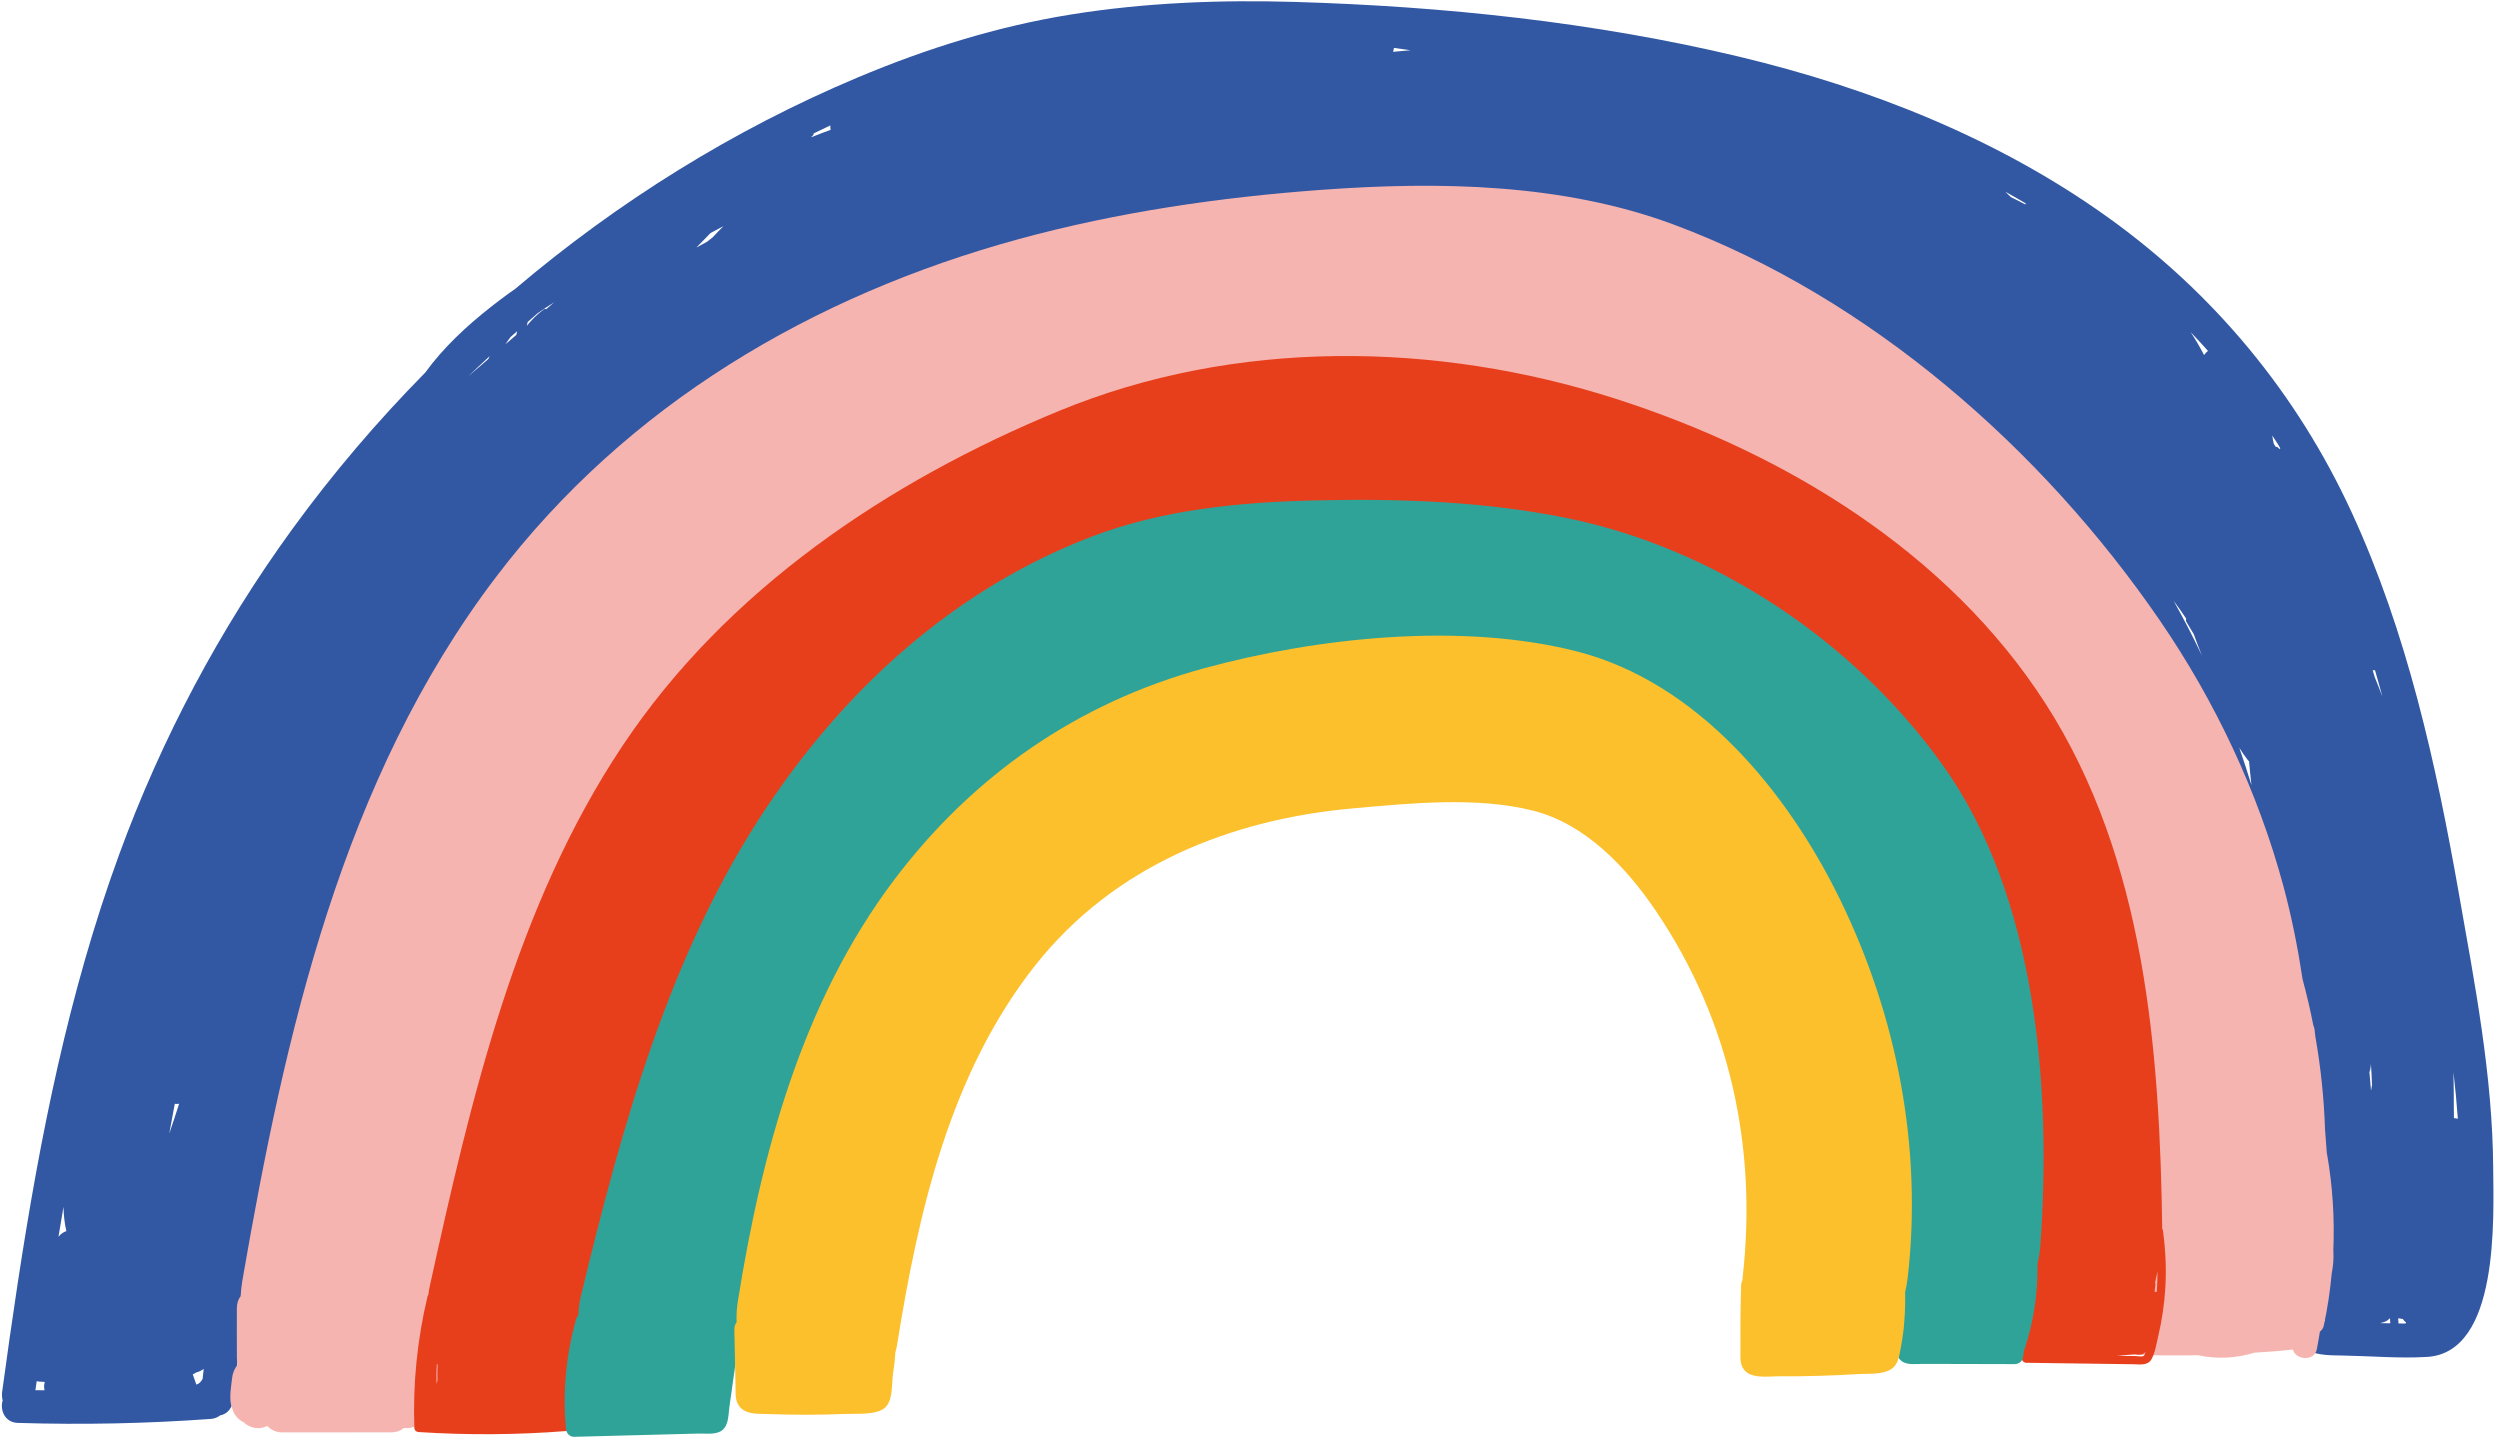
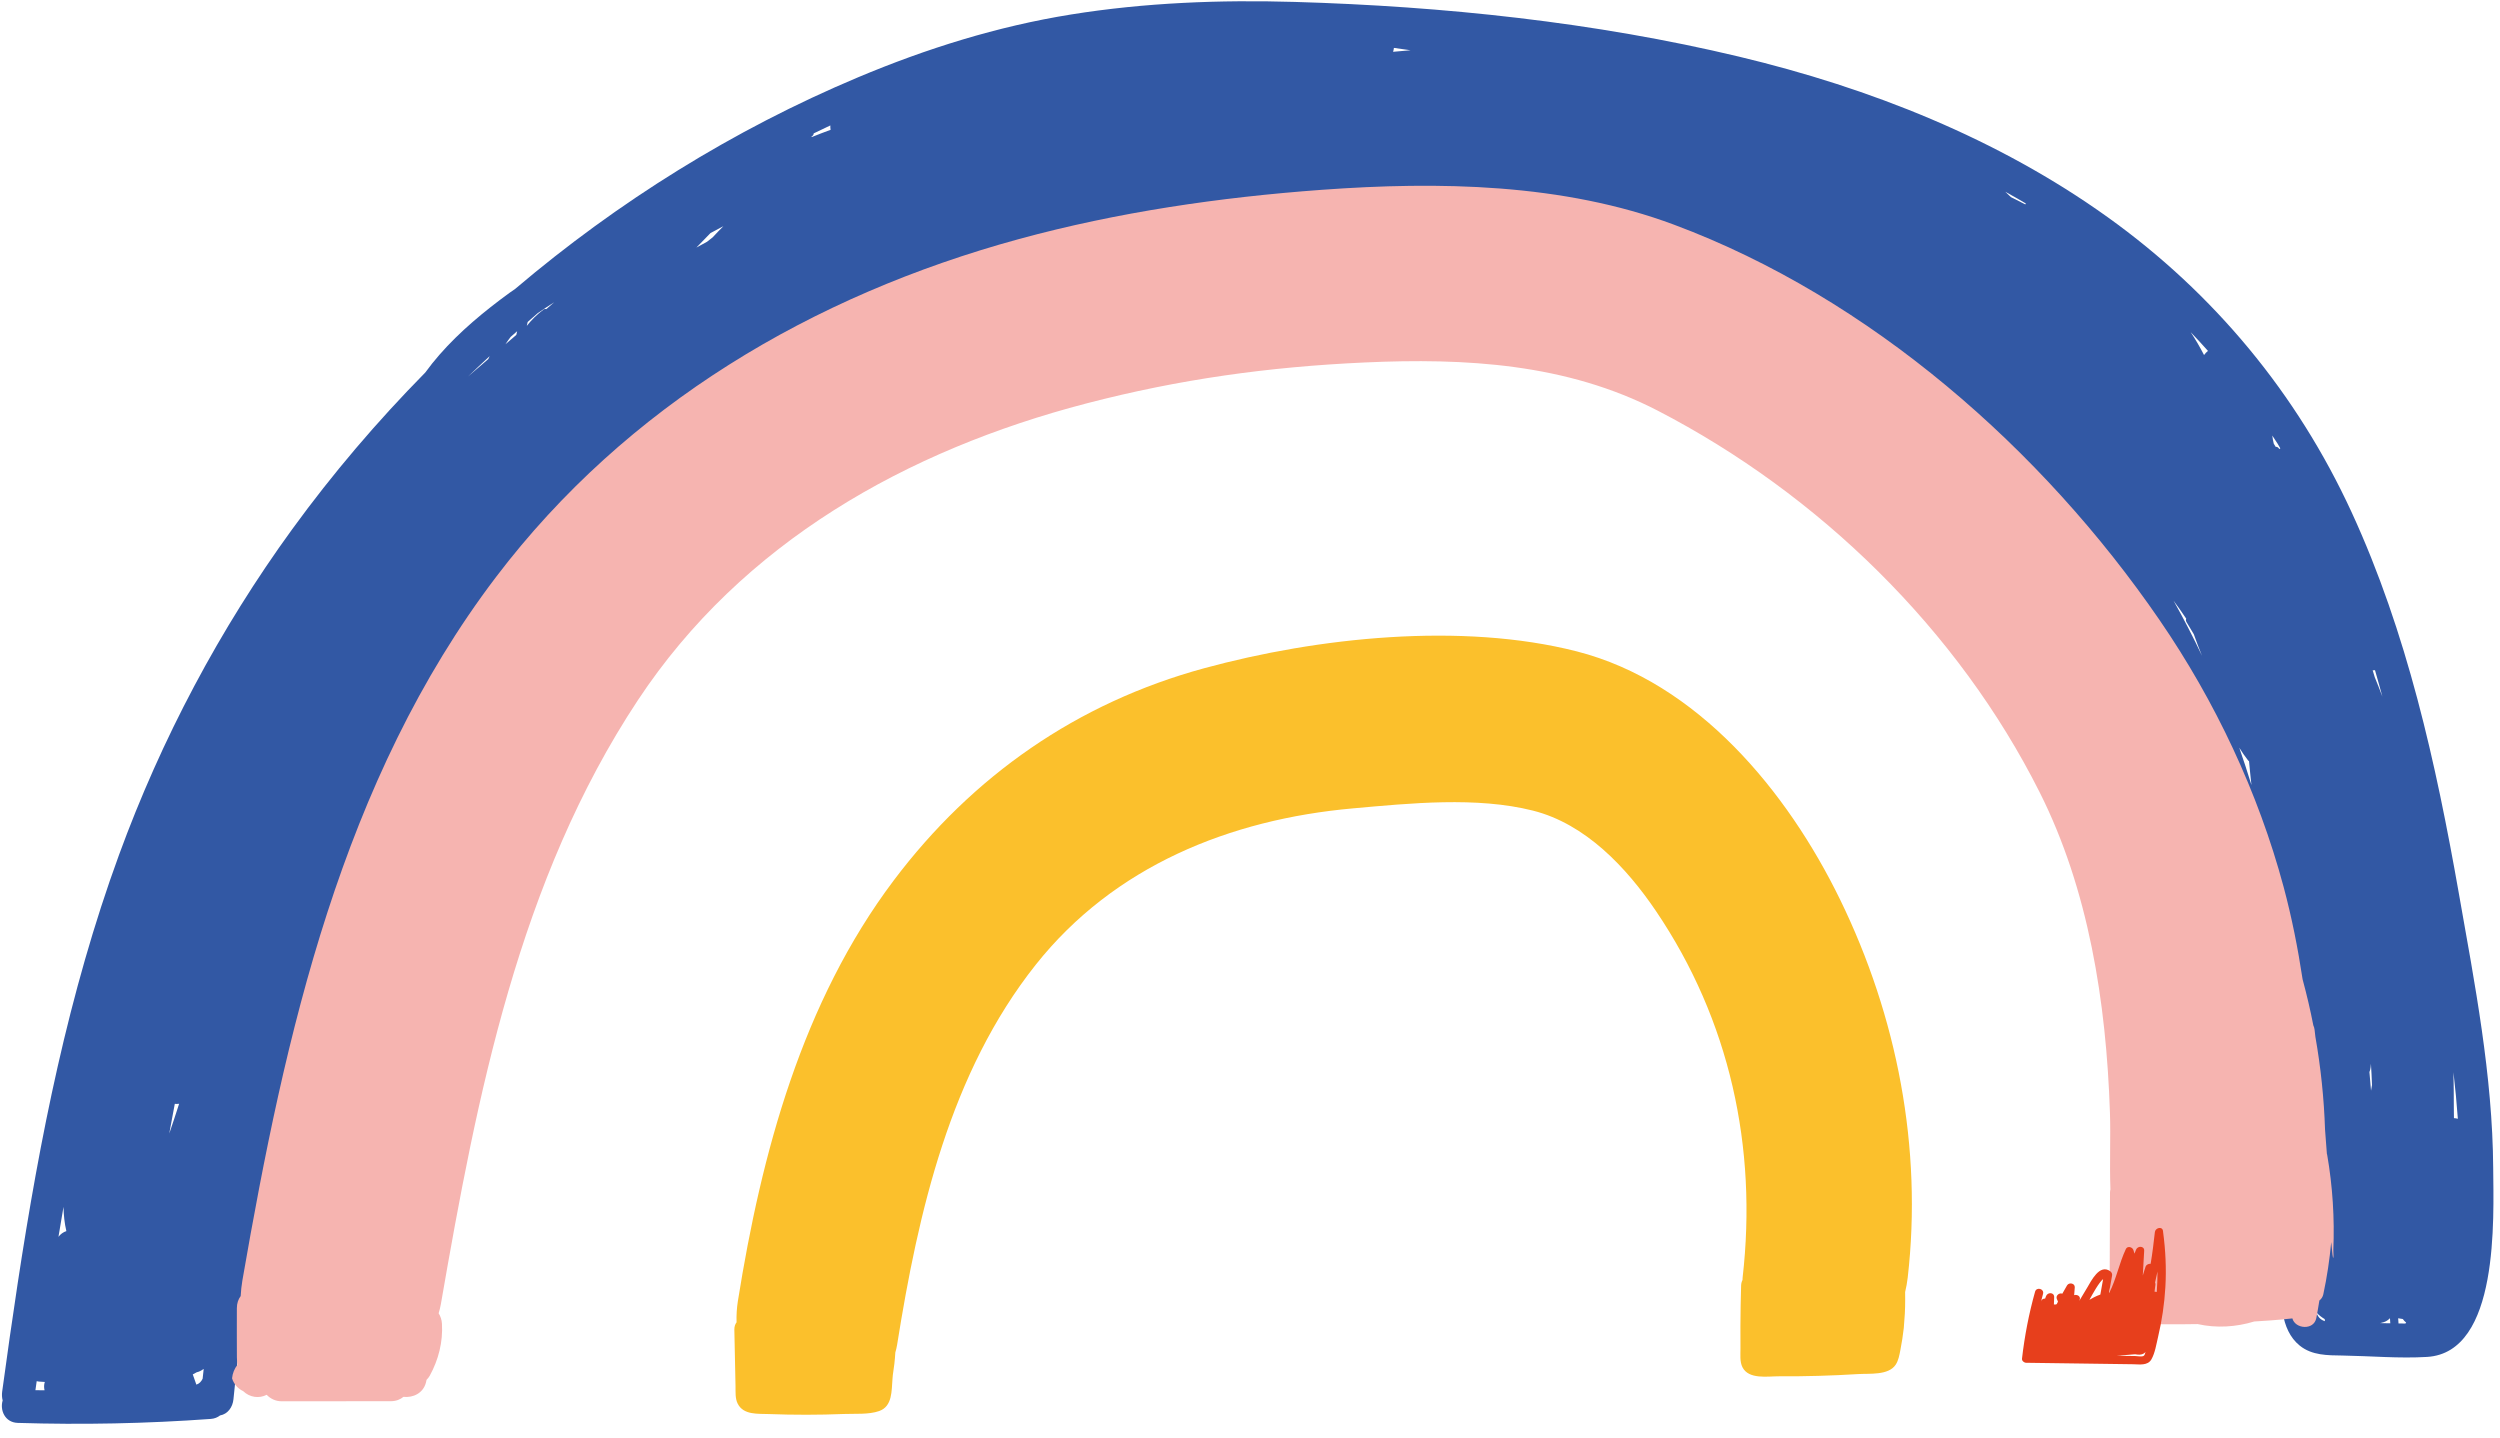
<svg xmlns="http://www.w3.org/2000/svg" height="231.5" preserveAspectRatio="xMidYMid meet" version="1.0" viewBox="-0.3 -0.2 402.6 231.5" width="402.6" zoomAndPan="magnify">
  <g id="change1_1">
    <path d="M401.204,187.901c-0.095-14.919-2.96-29.641-5.541-44.281c-3.691-20.942-8.325-41.932-17.263-61.338 c-8.807-19.12-22.168-35.247-39.275-47.503c-17.699-12.681-38.297-20.819-59.381-25.859c-23.279-5.564-47.608-8.106-71.508-8.81 c-12.067-0.355-24.167,0.109-36.099,2.03c-11.822,1.903-23.257,5.485-34.28,10.12c-20.053,8.433-38.654,20.029-55.198,34.069 c-0.313,0.222-0.636,0.429-0.945,0.656c-4.028,2.943-7.961,6.186-11.251,9.953c-0.795,0.911-1.56,1.86-2.272,2.847 c-7.745,7.865-14.928,16.29-21.424,25.226c-11.698,16.093-21.071,33.777-27.902,52.46c-8.141,22.264-12.758,45.624-16.319,69.003 c-0.884,5.8-1.702,11.611-2.497,17.424c-0.068,0.497-0.04,0.987,0.079,1.437c-0.467,1.531,0.34,3.544,2.431,3.609 c10.367,0.323,20.741,0.11,31.086-0.639c0.605-0.044,1.098-0.254,1.488-0.56c1.261-0.225,2.038-1.349,2.163-2.613 c3.588-36.294,11.37-73.096,28.712-105.485c8.533-15.937,19.389-30.574,32.683-42.862c13.336-12.326,28.89-22.181,45.562-29.348 c36.085-15.511,76.882-17.279,114.714-7.438c19.303,5.021,38.56,12.735,54.985,24.186c15.292,10.66,26.852,25.502,34.963,42.182 c8.771,18.037,13.328,37.879,15.613,57.721c1.237,10.737,1.86,21.535,2.22,32.334c0.163,4.892-0.218,10.034,0.575,14.869 c0.326,1.987,1.125,3.916,2.724,5.206c1.99,1.605,4.487,1.561,6.921,1.6c4.483,0.073,9.112,0.494,13.586,0.223 C402.24,217.612,401.255,195.906,401.204,187.901z M6.873,223.692c-0.489-0.008-0.979-0.005-1.468-0.016 c0.067-0.484,0.137-0.968,0.204-1.452c0.109,0.021,0.212,0.051,0.328,0.061c0.327,0.03,0.654,0.044,0.981,0.066 C6.771,222.777,6.769,223.241,6.873,223.692z M9.116,198.977c0.267-1.608,0.53-3.217,0.81-4.823 c0.026,1.293,0.161,2.644,0.461,3.905C9.878,198.223,9.449,198.539,9.116,198.977z M26.959,182.343 c0.296-1.592,0.593-3.185,0.889-4.778c0.231,0.024,0.464,0.015,0.697-0.015C28.035,179.154,27.507,180.752,26.959,182.343z M32.333,221.821c-0.208,0.46-0.557,0.828-1.012,0.958c-0.205-0.544-0.398-1.092-0.577-1.644c0.211-0.115,0.424-0.224,0.633-0.344 c0.38-0.081,0.752-0.262,1.101-0.534c0.006,0.02,0.013,0.039,0.018,0.059C32.441,220.819,32.387,221.32,32.333,221.821z M78.334,57.626c-1.086,0.936-2.172,1.872-3.259,2.808c1.141-1.113,2.315-2.191,3.48-3.279 C78.484,57.314,78.401,57.466,78.334,57.626z M82.849,53.734c-0.583,0.503-1.167,1.005-1.75,1.508 c0.265-0.405,0.537-0.803,0.834-1.184c0.347-0.31,0.701-0.613,1.049-0.921C82.938,53.336,82.894,53.535,82.849,53.734z M87.671,49.579c-0.145-0.04-0.303-0.026-0.46,0.091c-1.019,0.758-1.909,1.636-2.675,2.606c0.046-0.209,0.093-0.417,0.14-0.625 c0.542-0.468,1.067-0.954,1.614-1.417c0.875-0.603,1.76-1.19,2.659-1.755C88.522,48.845,88.096,49.212,87.671,49.579z M114.477,38.013c-0.309,0.238-0.613,0.482-0.92,0.723c-0.571,0.309-1.142,0.619-1.711,0.933c0.757-0.779,1.515-1.558,2.272-2.336 c0.689-0.374,1.378-0.748,2.074-1.107C115.603,36.804,115.043,37.411,114.477,38.013z M130.423,21.875 c-0.019-0.021-0.029-0.048-0.051-0.066c0.054-0.042,0.109-0.085,0.163-0.127c0.141-0.11,0.199-0.254,0.203-0.402 c0.892-0.429,1.783-0.862,2.681-1.28c-0.013,0.24,0,0.473,0.04,0.706C132.437,21.07,131.432,21.477,130.423,21.875z M224.042,8.142 c0.066-0.202,0.111-0.413,0.132-0.63c0.898,0.116,1.794,0.246,2.689,0.381C225.922,7.972,224.982,8.057,224.042,8.142z M325.935,32.562c-0.028,0.051-0.048,0.105-0.073,0.158c-0.774-0.392-1.548-0.784-2.322-1.176l-0.916-0.87 C323.737,31.289,324.841,31.918,325.935,32.562z M349.721,96.525c0.717,0.945,1.384,1.925,2.049,2.906 c-0.068,0.163-0.071,0.354,0.05,0.555c0.391,0.651,0.782,1.302,1.173,1.953c0.416,1.163,0.846,2.32,1.315,3.464 C352.89,102.391,351.355,99.43,349.721,96.525z M354.64,56.976c-0.658-1.267-1.364-2.504-2.152-3.683 c0.951,0.985,1.875,1.996,2.786,3.019C355.029,56.501,354.813,56.723,354.64,56.976z M360.309,120.207 c0.435,0.706,0.909,1.39,1.423,2.051c0.045,0.058,0.098,0.098,0.152,0.131c0.122,1.277,0.242,2.555,0.388,3.83 C361.66,124.202,360.998,122.2,360.309,120.207z M366.747,72.124c-0.006-0.012-0.013-0.024-0.018-0.036 c-0.12-0.252-0.336-0.343-0.553-0.329c-0.104-0.166-0.203-0.334-0.307-0.5c-0.113-0.434-0.187-0.875-0.241-1.318 c0.285,0.427,0.573,0.852,0.844,1.29c0.157,0.254,0.298,0.516,0.453,0.771C366.86,72.033,366.8,72.073,366.747,72.124z M372.733,211.155c0.39,0.425,0.838,0.781,1.336,1.071c0.013,0.112,0.028,0.224,0.041,0.336 C373.468,212.37,373.014,211.983,372.733,211.155z M381.53,175.441c-0.081-0.999-0.162-1.998-0.257-2.996 c0.094-0.239,0.167-0.493,0.193-0.771c0.018-0.188,0.03-0.377,0.047-0.565c0.076,1.137,0.133,2.276,0.175,3.414 C381.635,174.83,381.584,175.136,381.53,175.441z M381.792,107.732c0.126,0.025,0.254,0.022,0.375-0.016 c0.419,1.42,0.8,2.85,1.194,4.277c-0.393-1.059-0.809-2.11-1.238-3.155C382.011,108.47,381.908,108.099,381.792,107.732z M382.985,212.877c0.189-0.046,0.378-0.092,0.557-0.143c0.411-0.117,0.749-0.36,1.039-0.65c0.017,0.273,0.035,0.547,0.051,0.82 C384.083,212.895,383.534,212.886,382.985,212.877z M387.071,212.944c-0.372-0.006-0.744-0.012-1.115-0.018 c-0.017-0.277-0.037-0.555-0.054-0.832c0.248,0.04,0.495,0.08,0.743,0.12c0.15,0.225,0.338,0.409,0.541,0.573 C387.145,212.838,387.111,212.894,387.071,212.944z M394.884,179.865c-0.003-0.53-0.008-1.06-0.018-1.59 c-0.001-1.93-0.022-3.86-0.059-5.789c0.289,2.49,0.525,4.985,0.705,7.483C395.308,179.911,395.098,179.877,394.884,179.865z" fill="#3258A4" />
  </g>
  <g id="change2_1">
-     <path d="M375.46,201.118c0.211-5.119-0.108-10.253-0.991-15.352c-0.011-0.065-0.034-0.12-0.05-0.181 c-0.085-1.293-0.188-2.585-0.295-3.877c-0.164-5.014-0.686-10.01-1.555-14.951c-0.045-0.386-0.089-0.773-0.134-1.158 c-0.03-0.254-0.104-0.476-0.199-0.681c-0.482-2.484-1.061-4.952-1.724-7.4c-0.76-5.009-1.743-9.981-3.048-14.849 c-4.089-15.253-11.05-29.988-19.976-42.998c-18.897-27.543-46.663-51.916-78.195-63.683c-17.897-6.679-37.914-6.989-56.742-5.618 c-16.39,1.194-32.864,3.59-48.733,7.921c-33.279,9.082-63.216,26.76-84.232,54.422c-24.855,32.716-33.975,73.617-40.853,113.291 c-0.145,0.839-0.226,1.679-0.274,2.516c-0.381,0.502-0.615,1.155-0.615,1.96c0.002,2.627-0.017,5.255,0.005,7.882 c0.004,0.427,0.04,0.837,0.092,1.237c-0.483,0.589-0.788,1.346-0.87,2.167c-0.167,1.675-0.585,3.514,0.085,5.014 c0.27,0.908,0.934,1.666,1.789,2.063c1.075,1.041,2.592,1.213,3.784,0.591c0.61,0.637,1.458,1.043,2.385,1.043 c5.866-0.004,11.731-0.008,17.597-0.012c0.856-0.001,1.532-0.274,2.046-0.7c1.526,0.165,3.173-0.557,3.63-2.321 c0.036-0.139,0.057-0.281,0.091-0.42c0.194-0.193,0.374-0.408,0.517-0.667c1.411-2.567,2.137-5.439,1.963-8.373 c-0.038-0.642-0.235-1.205-0.535-1.678c0.145-0.477,0.271-0.963,0.358-1.466c5.84-33.688,12.565-68.284,31.729-97.267 c16.815-25.429,43.347-40.262,72.21-47.785c15.042-3.921,29.407-5.896,44.813-6.601c16.243-0.743,32.528,0.159,47.219,7.763 c26.011,13.465,48.357,35.296,61.506,61.465c7.847,15.617,10.72,33.679,11.314,51.585c0.13,3.923-0.077,8.184,0.077,12.362 c-0.039,0.151-0.066,0.31-0.067,0.482c-0.023,6.005-0.047,12.009-0.07,18.014c-0.003,0.788,0.426,1.358,1.001,1.672 c0.262,0.797,1.012,1.355,1.887,1.392c3.766,0.157,7.532,0.197,11.297,0.124c3.039,0.678,6.189,0.474,9.121-0.42 c0.327-0.023,0.655-0.039,0.982-0.063c0.459-0.024,0.918-0.058,1.377-0.09c0.096-0.004,0.19-0.013,0.284-0.02 c1.163-0.085,2.326-0.188,3.488-0.322c0.457,1.716,3.458,1.961,3.854-0.045c0.186-0.944,0.343-1.891,0.495-2.837 c0.305-0.231,0.54-0.56,0.636-1.005c0.599-2.787,1.01-5.592,1.273-8.405C375.449,203.645,375.537,202.402,375.46,201.118z" fill="#F6B4B0" />
+     <path d="M375.46,201.118c0.211-5.119-0.108-10.253-0.991-15.352c-0.011-0.065-0.034-0.12-0.05-0.181 c-0.085-1.293-0.188-2.585-0.295-3.877c-0.164-5.014-0.686-10.01-1.555-14.951c-0.045-0.386-0.089-0.773-0.134-1.158 c-0.03-0.254-0.104-0.476-0.199-0.681c-0.482-2.484-1.061-4.952-1.724-7.4c-0.76-5.009-1.743-9.981-3.048-14.849 c-4.089-15.253-11.05-29.988-19.976-42.998c-18.897-27.543-46.663-51.916-78.195-63.683c-17.897-6.679-37.914-6.989-56.742-5.618 c-16.39,1.194-32.864,3.59-48.733,7.921c-33.279,9.082-63.216,26.76-84.232,54.422c-24.855,32.716-33.975,73.617-40.853,113.291 c-0.145,0.839-0.226,1.679-0.274,2.516c-0.381,0.502-0.615,1.155-0.615,1.96c0.002,2.627-0.017,5.255,0.005,7.882 c0.004,0.427,0.04,0.837,0.092,1.237c-0.483,0.589-0.788,1.346-0.87,2.167c0.27,0.908,0.934,1.666,1.789,2.063c1.075,1.041,2.592,1.213,3.784,0.591c0.61,0.637,1.458,1.043,2.385,1.043 c5.866-0.004,11.731-0.008,17.597-0.012c0.856-0.001,1.532-0.274,2.046-0.7c1.526,0.165,3.173-0.557,3.63-2.321 c0.036-0.139,0.057-0.281,0.091-0.42c0.194-0.193,0.374-0.408,0.517-0.667c1.411-2.567,2.137-5.439,1.963-8.373 c-0.038-0.642-0.235-1.205-0.535-1.678c0.145-0.477,0.271-0.963,0.358-1.466c5.84-33.688,12.565-68.284,31.729-97.267 c16.815-25.429,43.347-40.262,72.21-47.785c15.042-3.921,29.407-5.896,44.813-6.601c16.243-0.743,32.528,0.159,47.219,7.763 c26.011,13.465,48.357,35.296,61.506,61.465c7.847,15.617,10.72,33.679,11.314,51.585c0.13,3.923-0.077,8.184,0.077,12.362 c-0.039,0.151-0.066,0.31-0.067,0.482c-0.023,6.005-0.047,12.009-0.07,18.014c-0.003,0.788,0.426,1.358,1.001,1.672 c0.262,0.797,1.012,1.355,1.887,1.392c3.766,0.157,7.532,0.197,11.297,0.124c3.039,0.678,6.189,0.474,9.121-0.42 c0.327-0.023,0.655-0.039,0.982-0.063c0.459-0.024,0.918-0.058,1.377-0.09c0.096-0.004,0.19-0.013,0.284-0.02 c1.163-0.085,2.326-0.188,3.488-0.322c0.457,1.716,3.458,1.961,3.854-0.045c0.186-0.944,0.343-1.891,0.495-2.837 c0.305-0.231,0.54-0.56,0.636-1.005c0.599-2.787,1.01-5.592,1.273-8.405C375.449,203.645,375.537,202.402,375.46,201.118z" fill="#F6B4B0" />
  </g>
  <g id="change3_1">
    <path d="M348.049,198.221c0.001-0.005,0.001-0.01,0.002-0.015l-0.003,0c-0.008-0.059-0.012-0.118-0.02-0.177 c-0.11-0.803-1.23-0.499-1.306,0.177c-0.191,1.699-0.393,3.418-0.684,5.116c-0.32-0.038-0.701,0.144-0.814,0.461 c-0.168,0.47-0.295,0.952-0.449,1.426c0.075-1.329,0.149-2.659,0.224-3.989c0.045-0.807-1.048-0.821-1.306-0.177 c-0.086,0.215-0.173,0.43-0.26,0.645c-0.057-0.194-0.106-0.39-0.169-0.583c-0.164-0.496-0.954-0.71-1.215-0.159 c-1.074,2.271-1.53,4.824-2.676,7.058c-0.013,0-0.026-0.001-0.039,0c0.163-0.914,0.326-1.828,0.489-2.742 c0.057-0.319-0.046-0.564-0.306-0.751c-1.706-1.223-3.058,1.59-3.711,2.681c-0.425,0.709-0.849,1.418-1.274,2.127 c0.024-0.062,0.049-0.124,0.073-0.186c0.228-0.579-0.409-0.909-0.882-0.764c0.032-0.413,0.064-0.825,0.096-1.238 c0.053-0.683-0.917-0.869-1.239-0.335c-0.266,0.442-0.514,0.893-0.766,1.342c-0.456-0.191-1.07,0.263-0.899,0.795 c0.055,0.17,0.14,0.323,0.202,0.49c-0.068,0.13-0.133,0.262-0.2,0.392c-0.062,0.016-0.12,0.039-0.176,0.069 c-0.095-0.024-0.189-0.021-0.279,0.001c0.018-0.398,0.038-0.796,0.043-1.194c0.011-0.805-1.038-0.829-1.306-0.177 c-0.056,0.136-0.097,0.276-0.152,0.412c-0.277-0.021-0.557,0.107-0.652,0.454c0.105-0.404,0.202-0.81,0.315-1.212 c0.231-0.825-1.051-1.177-1.282-0.353c-0.991,3.535-1.686,7.136-2.105,10.782c-0.041,0.361,0.338,0.66,0.665,0.665 c5.741,0.079,11.481,0.157,17.222,0.236c1.025,0.014,2.357,0.267,2.957-0.792c0.588-1.038,0.796-2.462,1.07-3.613 c0.627-2.633,1.019-5.327,1.175-8.029C348.583,204.108,348.441,201.154,348.049,198.221z M347.025,207.861 c-0.112-0.039-0.228-0.049-0.343-0.031c0.003-0.067,0.003-0.135,0.006-0.202c0.04-0.314,0.08-0.627,0.121-0.941 c0.018-0.138-0.014-0.245-0.062-0.338c0.147-0.59,0.279-1.184,0.396-1.782C347.139,205.666,347.109,206.765,347.025,207.861z M338.385,205.781c-0.148,0.832-0.296,1.663-0.445,2.495c-0.347,0.12-0.687,0.268-1.017,0.437c-0.252,0.129-0.498,0.272-0.744,0.414 C336.66,208.245,337.693,206.341,338.385,205.781z M344.873,218.174c-0.308,0.143-0.994,0.005-1.333,0 c-0.828-0.011-1.656-0.023-2.484-0.034c-0.145-0.002-0.291-0.004-0.436-0.006c0.924-0.078,1.848-0.155,2.772-0.233 c0.05-0.004,0.108-0.005,0.163-0.007c0.517,0.1,1.017,0.104,1.395-0.136c0.104-0.066,0.188-0.153,0.262-0.247 C345.153,217.765,345.077,218.079,344.873,218.174z" fill="#E73F1C" />
  </g>
  <g id="change3_2">
-     <path d="M329.077,113.05c-15.697-24.381-41.975-40.294-69.135-49.015c-28.944-9.294-61.365-9.731-89.683,1.934 c-27.564,11.354-53.54,28.807-70.26,53.861c-17.257,25.858-24.493,57.088-31.072,87.02c-0.11,0.502-0.191,0.993-0.25,1.477 c-0.059,0.071-0.108,0.158-0.134,0.269c-1.65,6.923-2.366,14.043-2.115,21.156c0.013,0.377,0.295,0.641,0.665,0.665 c7.961,0.516,15.949,0.459,23.902-0.17c0.395-0.031,0.614-0.283,0.665-0.665c0.546-4.14,1.323-8.247,2.31-12.304 c0.073-0.302-0.052-0.542-0.263-0.691c0.352-0.814,0.646-1.697,0.86-2.67c5.022-22.851,10.036-46.415,20.694-67.423 c11.613-22.889,29.406-37.577,51.724-49.643c22.634-12.236,47.399-16.135,72.662-10.721c23.137,4.958,46.69,16.04,62.156,34.428 c17.852,21.225,19.187,51.318,19.52,77.716c0.216,17.096,26.805,17.143,26.588,0C347.543,169.254,345.225,138.133,329.077,113.05z M70.159,222.112c-0.047,0.191-0.094,0.381-0.139,0.572c-0.069-1.095-0.044-2.182,0.038-3.263c0.038,0.067,0.088,0.125,0.128,0.191 C70.133,220.445,70.123,221.278,70.159,222.112z" fill="#E73F1C" />
-   </g>
+     </g>
  <g id="change4_1">
-     <path d="M327.824,203.657c-0.003-0.275-0.078-0.489-0.18-0.673c0.009-0.501,0.043-1.001,0.037-1.502 c-0.019-1.586-2.094-1.664-2.555-0.376c-0.495,0.152-0.919,0.55-0.969,1.203c-0.018,0.245-0.048,0.489-0.067,0.733 c-0.346,0.199-0.61,0.546-0.618,1.087c-0.002,0.106-0.011,0.212-0.013,0.318c-0.396,0.178-0.703,0.549-0.709,1.152 c-0.009,1.02-0.126,2.027-0.332,3.01c-0.453,0.112-0.879,0.379-1.191,0.795c-0.351,0.469-0.665,0.978-0.967,1.496 c-0.108,0.098-0.213,0.206-0.295,0.362c-0.029,0.056-0.059,0.113-0.089,0.169c-0.041-0.049-0.076-0.105-0.118-0.152 c-1.083-1.21-2.543-1.705-3.963-1.625c-0.319-0.653-1.142-0.896-1.857-0.568c-0.628,0.288-2.176,1.069-3.506,2.03 c-0.027-0.028-0.051-0.059-0.078-0.087c-0.415-0.431-1.177-0.501-1.686-0.181c0.069-0.521,0.138-1.041,0.207-1.562 c0.095-0.718-0.679-1.323-1.329-1.329c-0.796-0.008-1.235,0.62-1.329,1.329c-0.321,2.421-0.642,4.842-0.964,7.262 c-0.136,1.026-0.1,2.054,0.931,2.603c0.905,0.482,2.16,0.289,3.141,0.292c4.95,0.012,9.901,0.024,14.851,0.036 c0.539,0.001,1.18-0.41,1.282-0.976c0.081-0.451,0.149-0.905,0.227-1.357c0.02-0.044,0.053-0.076,0.069-0.124 C327.172,212.712,327.867,208.193,327.824,203.657z M317.282,212.637c-0.65,0.068-1.301,0.134-1.953,0.196 c0.088-0.174,0.169-0.351,0.238-0.534C316.112,212.182,316.709,212.266,317.282,212.637z" fill="#30A399" />
-   </g>
+     </g>
  <g id="change4_2">
-     <path d="M312.472,122.885c-14.206-19.805-36.558-34.803-60.496-39.665c-13.334-2.708-27.007-3.147-40.569-2.832 c-12.116,0.281-24.49,1.477-35.889,5.824c-21.851,8.334-39.389,24.209-52.292,43.498c-15.743,23.534-23.404,51.571-29.972,78.783 c-0.259,1.072-0.39,2.103-0.416,3.092c-0.145,0.146-0.27,0.323-0.339,0.568c-1.626,5.752-2.2,11.749-1.666,17.703 c0.063,0.701,0.558,1.35,1.329,1.329c6.669-0.174,13.338-0.348,20.007-0.523c1.165-0.03,2.895,0.246,3.871-0.562 c1.033-0.855,0.955-2.542,1.126-3.753c0.445-3.153,0.89-6.305,1.335-9.458c0.144-0.427,0.279-0.865,0.391-1.329 c8.914-36.931,20.574-79.597,55.988-99.858c2.789-1.596,5.682-2.905,8.64-4.017c0.961-0.091,1.962-0.291,3.003-0.617 c14.701-4.609,29.931-4.373,44.968-1.456c7.598,1.474,15.091,3.451,22.508,5.651c6.379,1.892,13.664,2.983,18.211,8.128 c18.265,20.668,28.109,49.836,29.475,77.047c0.863,17.189,25.359,17.021,26.588,0C330.101,175.133,327.727,144.154,312.472,122.885z" fill="#30A399" />
-   </g>
+     </g>
  <g id="change5_1">
    <path d="M296.029,144.667c-8.469-17.371-22.908-34.979-42.401-39.966c-18.544-4.743-41.778-2.254-60.006,2.711 c-20.419,5.562-37.311,17.324-49.993,34.168c-14.745,19.586-21.295,43.888-25.099,67.735c-0.183,1.147-0.247,2.296-0.214,3.428 c-0.228,0.303-0.366,0.698-0.356,1.188c0.042,2.027,0.084,4.054,0.126,6.08c0.021,1.013,0.042,2.027,0.063,3.04 c0.019,0.922-0.078,1.956,0.355,2.804c0.938,1.838,3.227,1.597,4.985,1.664c2.023,0.077,4.048,0.114,6.073,0.112 c2.025-0.002,4.05-0.043,6.073-0.124c1.774-0.071,3.959,0.121,5.648-0.473c2.162-0.761,1.983-3.287,2.144-5.16 c0.018-0.211,0.036-0.422,0.054-0.633c0.196-1.206,0.335-2.419,0.404-3.639c0.118-0.395,0.216-0.8,0.283-1.218 c3.417-21.427,8.533-43.838,22.321-61.214c12.606-15.885,31.262-23.415,51.095-25.19c9.221-0.825,19.928-1.92,28.974,0.36 c8.481,2.137,15.079,9.169,19.828,16.186c11.881,17.559,16.345,38.059,13.946,59.025c-0.015,0.129-0.007,0.255-0.017,0.384 c-0.131,0.251-0.214,0.545-0.224,0.887c-0.063,2.193-0.103,4.388-0.112,6.582c-0.005,1.17-0.002,2.341,0.008,3.511 c0.009,0.992-0.14,2.163,0.322,3.072c1.017,2,4.057,1.442,5.908,1.453c2.123,0.013,4.246-0.011,6.368-0.071 c2.122-0.06,4.243-0.155,6.362-0.287c1.808-0.113,4.858,0.235,6.019-1.488c0.479-0.712,0.61-1.571,0.776-2.4 c0.233-1.166,0.406-2.344,0.544-3.525c0.04-0.34,0.045-0.683,0.075-1.024c0.038-0.422,0.071-0.845,0.093-1.27 c0.042-0.762,0.059-1.524,0.057-2.288c0.001-0.405-0.002-0.811-0.008-1.218c0.181-0.757,0.325-1.529,0.416-2.318 C309.312,184.654,305.222,163.524,296.029,144.667z" fill="#FBC02C" />
  </g>
</svg>